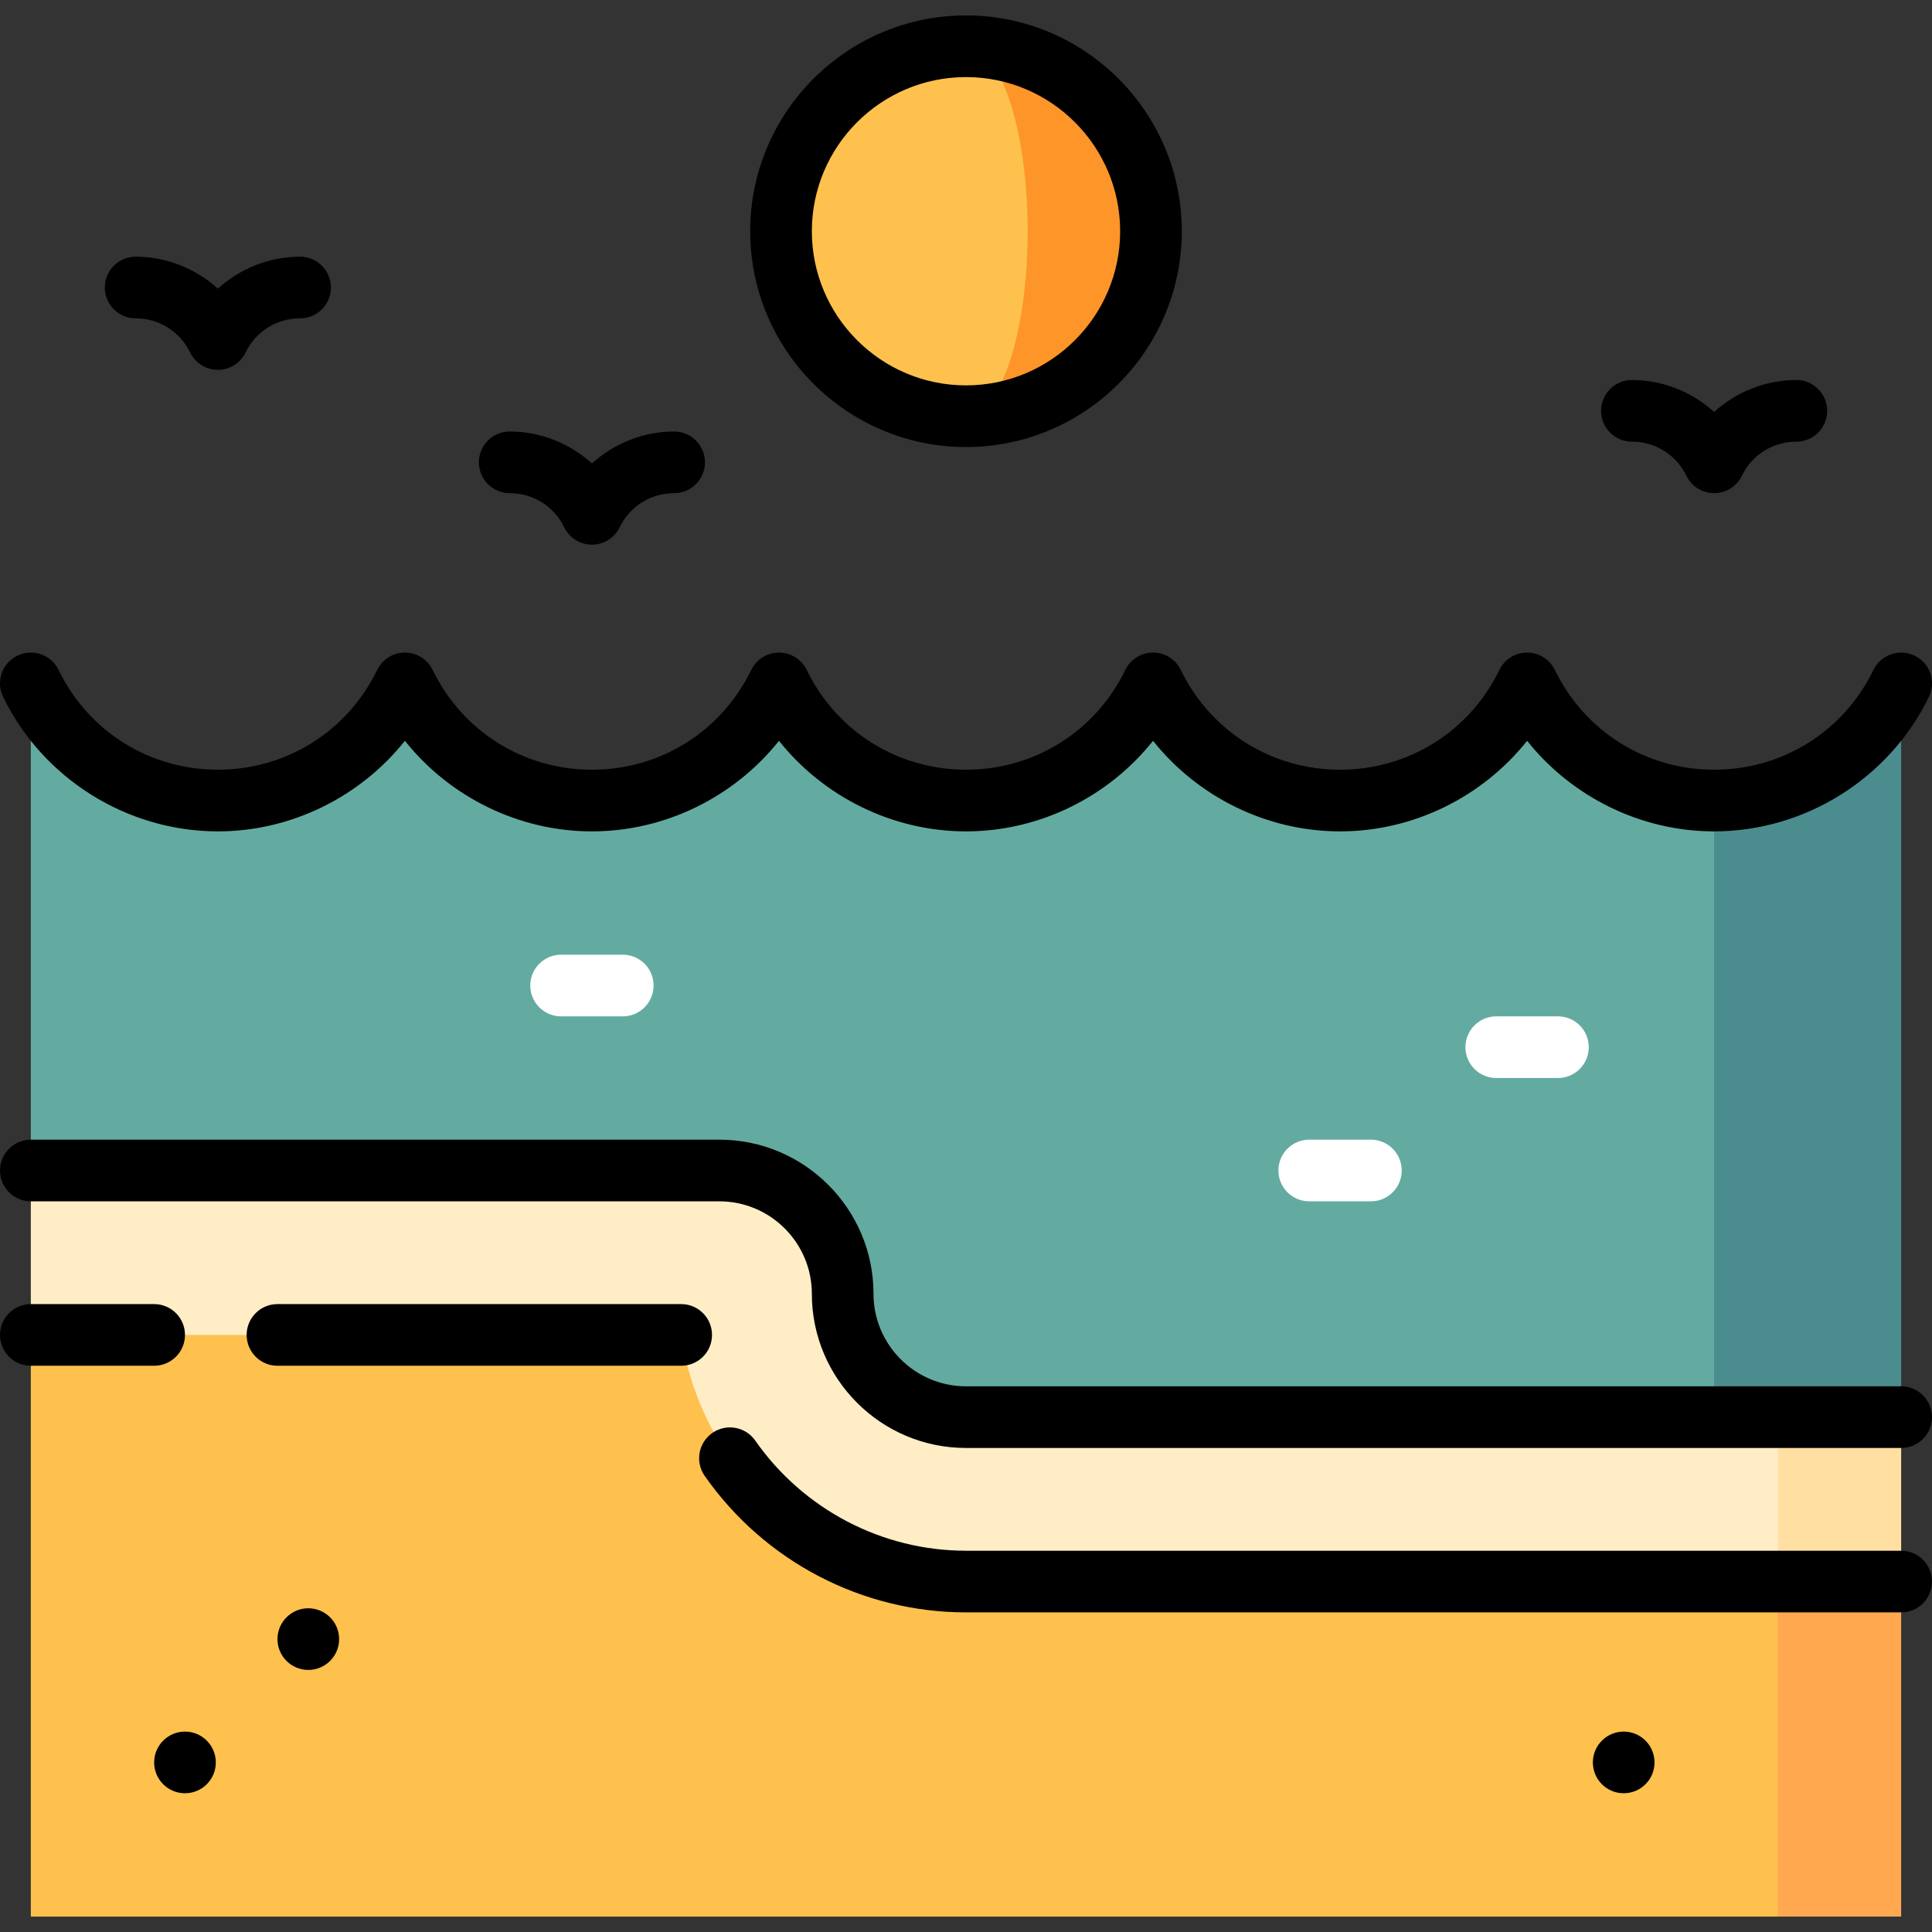
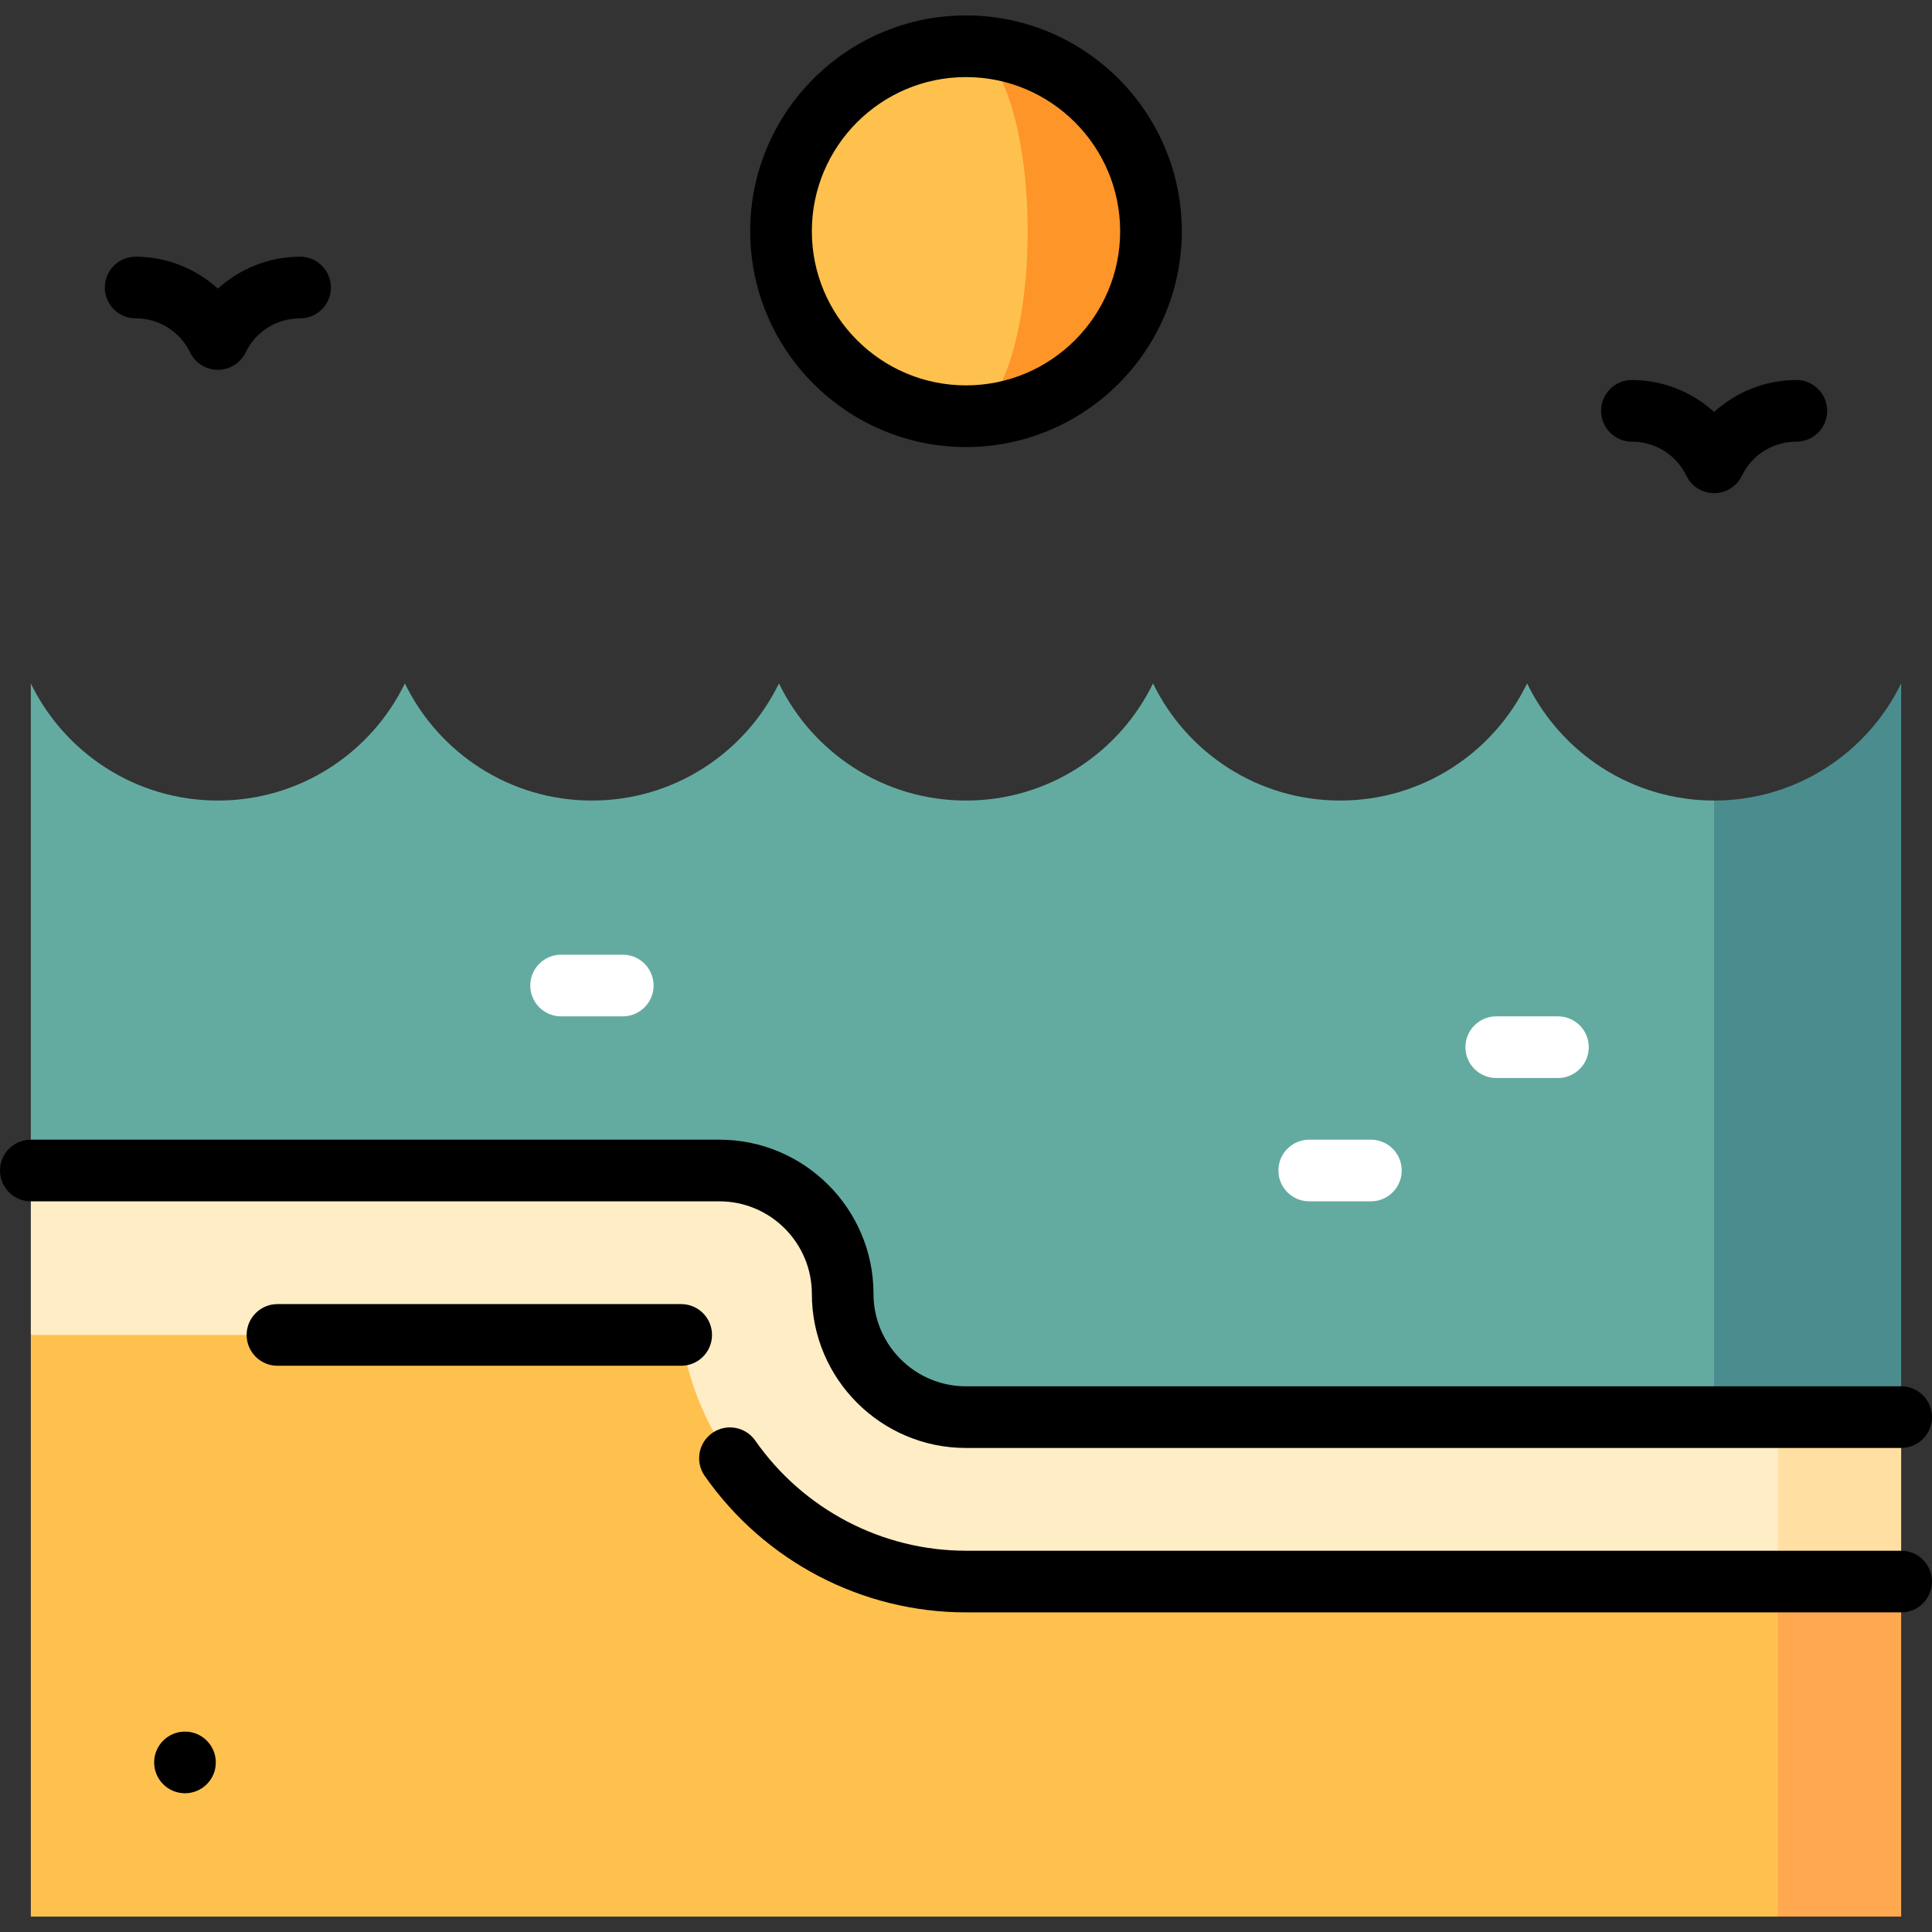
<svg xmlns="http://www.w3.org/2000/svg" height="800px" width="800px" version="1.1" id="Layer_1" viewBox="0 0 511.999 511.999" xml:space="preserve">
  <rect x="0" y="0" width="511.999" height="511.999" fill="#333333" stroke="none" />
  <path style="fill:#FE9528;" d="M255.999,12.257v98.042c27.074,0,49.021-21.947,49.021-49.021S283.073,12.257,255.999,12.257z" />
  <path style="fill:#FEC14D;" d="M272.34,61.278c0-27.074-7.316-49.021-16.34-49.021c-27.074,0-49.021,21.947-49.021,49.021  s21.947,49.021,49.021,49.021C265.025,110.299,272.34,88.351,272.34,61.278z" />
  <path style="fill:#4B8D8F;" d="M503.828,181.107c-8.925,18.377-27.764,31.047-49.566,31.047l-32.681,108.391l32.681,108.391  l49.566-53.378V181.107z" />
  <path style="fill:#63ABA1;" d="M404.696,181.107c-8.924,18.376-27.764,31.047-49.566,31.047c-21.801,0-40.642-12.67-49.566-31.047  c-8.924,18.376-27.764,31.047-49.566,31.047c-21.801,0-40.642-12.67-49.566-31.047c-8.924,18.376-27.764,31.047-49.566,31.047  s-40.642-12.67-49.566-31.047c-8.924,18.376-27.764,31.047-49.566,31.047s-40.641-12.67-49.566-31.047v129.089l446.091,118.74  V212.153C432.461,212.154,413.621,199.484,404.696,181.107z" />
  <g>
    <path style="fill:#FFFFFF;" d="M165.038,269.344h-16.34c-4.513,0-8.17-3.657-8.17-8.17c0-4.513,3.657-8.17,8.17-8.17h16.34   c4.513,0,8.17,3.657,8.17,8.17C173.209,265.687,169.552,269.344,165.038,269.344z" />
    <path style="fill:#FFFFFF;" d="M363.301,318.365h-16.34c-4.513,0-8.17-3.657-8.17-8.17c0-4.513,3.657-8.17,8.17-8.17h16.34   c4.513,0,8.17,3.657,8.17,8.17C371.471,314.708,367.814,318.365,363.301,318.365z" />
    <path style="fill:#FFFFFF;" d="M412.867,285.685h-16.34c-4.513,0-8.17-3.657-8.17-8.17c0-4.513,3.657-8.17,8.17-8.17h16.34   c4.513,0,8.17,3.657,8.17,8.17C421.037,282.028,417.38,285.685,412.867,285.685z" />
  </g>
  <path style="fill:#FFE0A2;" d="M503.828,375.557c0,0-12.839,0-32.681,0l-21.787,76.255l54.468-32.681V375.557z" />
  <path style="fill:#FFEDC6;" d="M255.999,375.557c-18.05,0-32.681-14.632-32.681-32.681c0-18.05-14.631-32.681-32.681-32.681  s-182.467,0-182.467,0v43.574l210.089,98.042h252.887v-76.255H255.999z" />
  <polygon style="fill:#FFA850;" points="471.147,419.131 438.466,463.522 471.147,507.913 503.828,507.913 503.828,419.131 " />
  <path style="fill:#FEC14D;" d="M255.999,419.131c-25.859,0-48.754-12.939-62.549-32.683c-6.664-9.536-11.203-20.66-12.931-32.678  H8.171v154.144h462.976v-88.782H255.999z" />
  <path d="M255.999,118.469c31.535,0,57.191-25.656,57.191-57.191S287.534,4.086,255.999,4.086s-57.191,25.656-57.191,57.191  S224.465,118.469,255.999,118.469z M255.999,20.427c22.526,0,40.851,18.325,40.851,40.851s-18.325,40.851-40.851,40.851  s-40.851-18.325-40.851-40.851S233.475,20.427,255.999,20.427z" />
  <path d="M432.475,117.047c6.196,0,11.728,3.466,14.437,9.047c1.367,2.814,4.221,4.601,7.35,4.601c3.129,0,5.983-1.788,7.35-4.601  c2.709-5.581,8.241-9.047,14.437-9.047c4.513,0,8.17-3.657,8.17-8.17c0-4.513-3.657-8.17-8.17-8.17  c-8.146,0-15.908,3.134-21.787,8.463c-5.879-5.329-13.641-8.463-21.787-8.463c-4.513,0-8.17,3.657-8.17,8.17  C424.305,113.39,427.963,117.047,432.475,117.047z" />
  <path d="M35.95,84.366c6.196,0,11.728,3.466,14.437,9.047c1.367,2.814,4.221,4.601,7.35,4.601c3.129,0,5.983-1.788,7.35-4.601  c2.709-5.581,8.241-9.047,14.437-9.047c4.513,0,8.17-3.657,8.17-8.17c0-4.513-3.657-8.17-8.17-8.17  c-8.146,0-15.908,3.134-21.787,8.463c-5.879-5.329-13.641-8.463-21.787-8.463c-4.513,0-8.17,3.657-8.17,8.17  C27.78,80.709,31.438,84.366,35.95,84.366z" />
-   <path d="M135.081,130.695c6.196,0,11.729,3.466,14.437,9.046c1.367,2.814,4.221,4.601,7.35,4.601s5.983-1.788,7.35-4.601  c2.708-5.58,8.241-9.046,14.437-9.046c4.513,0,8.17-3.657,8.17-8.17s-3.657-8.17-8.17-8.17c-8.146,0-15.908,3.133-21.787,8.463  c-5.879-5.33-13.641-8.463-21.787-8.463c-4.513,0-8.17,3.657-8.17,8.17S130.569,130.695,135.081,130.695z" />
-   <path d="M57.737,220.323c19.409,0,37.698-9.106,49.566-23.996c11.867,14.89,30.157,23.996,49.566,23.996s37.698-9.106,49.566-23.996  c11.867,14.89,30.157,23.996,49.566,23.996s37.698-9.106,49.566-23.996c11.867,14.89,30.157,23.996,49.566,23.996  c19.409,0,37.698-9.106,49.566-23.996c11.867,14.89,30.157,23.996,49.566,23.996c24.058,0,46.399-13.993,56.914-35.648  c1.972-4.06,0.279-8.948-3.78-10.918c-4.061-1.972-8.948-0.279-10.918,3.78c-7.922,16.313-24.099,26.445-42.217,26.445  s-34.294-10.133-42.217-26.445c-1.366-2.814-4.22-4.601-7.349-4.601c-3.129,0-5.983,1.788-7.349,4.601  c-7.922,16.313-24.099,26.445-42.217,26.445s-34.294-10.133-42.217-26.445c-1.366-2.814-4.22-4.601-7.349-4.601  s-5.983,1.788-7.349,4.601c-7.922,16.313-24.099,26.445-42.217,26.445c-18.118,0-34.294-10.133-42.217-26.445  c-1.366-2.814-4.22-4.601-7.349-4.601c-3.129,0-5.983,1.788-7.349,4.601c-7.922,16.313-24.099,26.445-42.217,26.445  s-34.294-10.133-42.217-26.445c-1.366-2.814-4.22-4.601-7.349-4.601c-3.129,0-5.983,1.788-7.349,4.601  c-7.922,16.313-24.099,26.445-42.217,26.445S23.443,193.85,15.52,177.538c-1.972-4.059-6.856-5.753-10.918-3.78  c-4.059,1.971-5.751,6.859-3.78,10.918C11.339,206.332,33.679,220.323,57.737,220.323z" />
  <path d="M8.171,318.365h182.467c13.515,0,24.51,10.996,24.51,24.51c0,22.526,18.325,40.851,40.851,40.851h247.828  c4.513,0,8.17-3.657,8.17-8.17c0-4.513-3.657-8.17-8.17-8.17H255.999c-13.515,0-24.51-10.996-24.51-24.51  c0-22.526-18.325-40.851-40.851-40.851H8.171c-4.513,0-8.17,3.657-8.17,8.17C0.001,314.708,3.659,318.365,8.171,318.365z" />
-   <path d="M49.022,353.769c0-4.513-3.657-8.17-8.17-8.17H8.171c-4.513,0-8.17,3.657-8.17,8.17c0,4.513,3.657,8.17,8.17,8.17h32.681  C45.365,361.939,49.022,358.283,49.022,353.769z" />
  <path d="M188.69,353.769c0-4.513-3.657-8.17-8.17-8.17H73.533c-4.513,0-8.17,3.657-8.17,8.17c0,4.513,3.657,8.17,8.17,8.17H180.52  C185.033,361.939,188.69,358.283,188.69,353.769z" />
  <path d="M503.828,410.96H255.999c-22.201,0-43.08-10.913-55.851-29.193c-2.585-3.698-7.676-4.603-11.377-2.019  c-3.699,2.585-4.603,7.679-2.019,11.377c15.826,22.65,41.712,36.173,69.246,36.173h247.828c4.513,0,8.17-3.657,8.17-8.17  C511.997,414.616,508.341,410.96,503.828,410.96z" />
-   <circle cx="81.702" cy="434.38" r="8.17" />
  <circle cx="49.021" cy="467.061" r="8.17" />
-   <circle cx="430.295" cy="467.061" r="8.17" />
</svg>